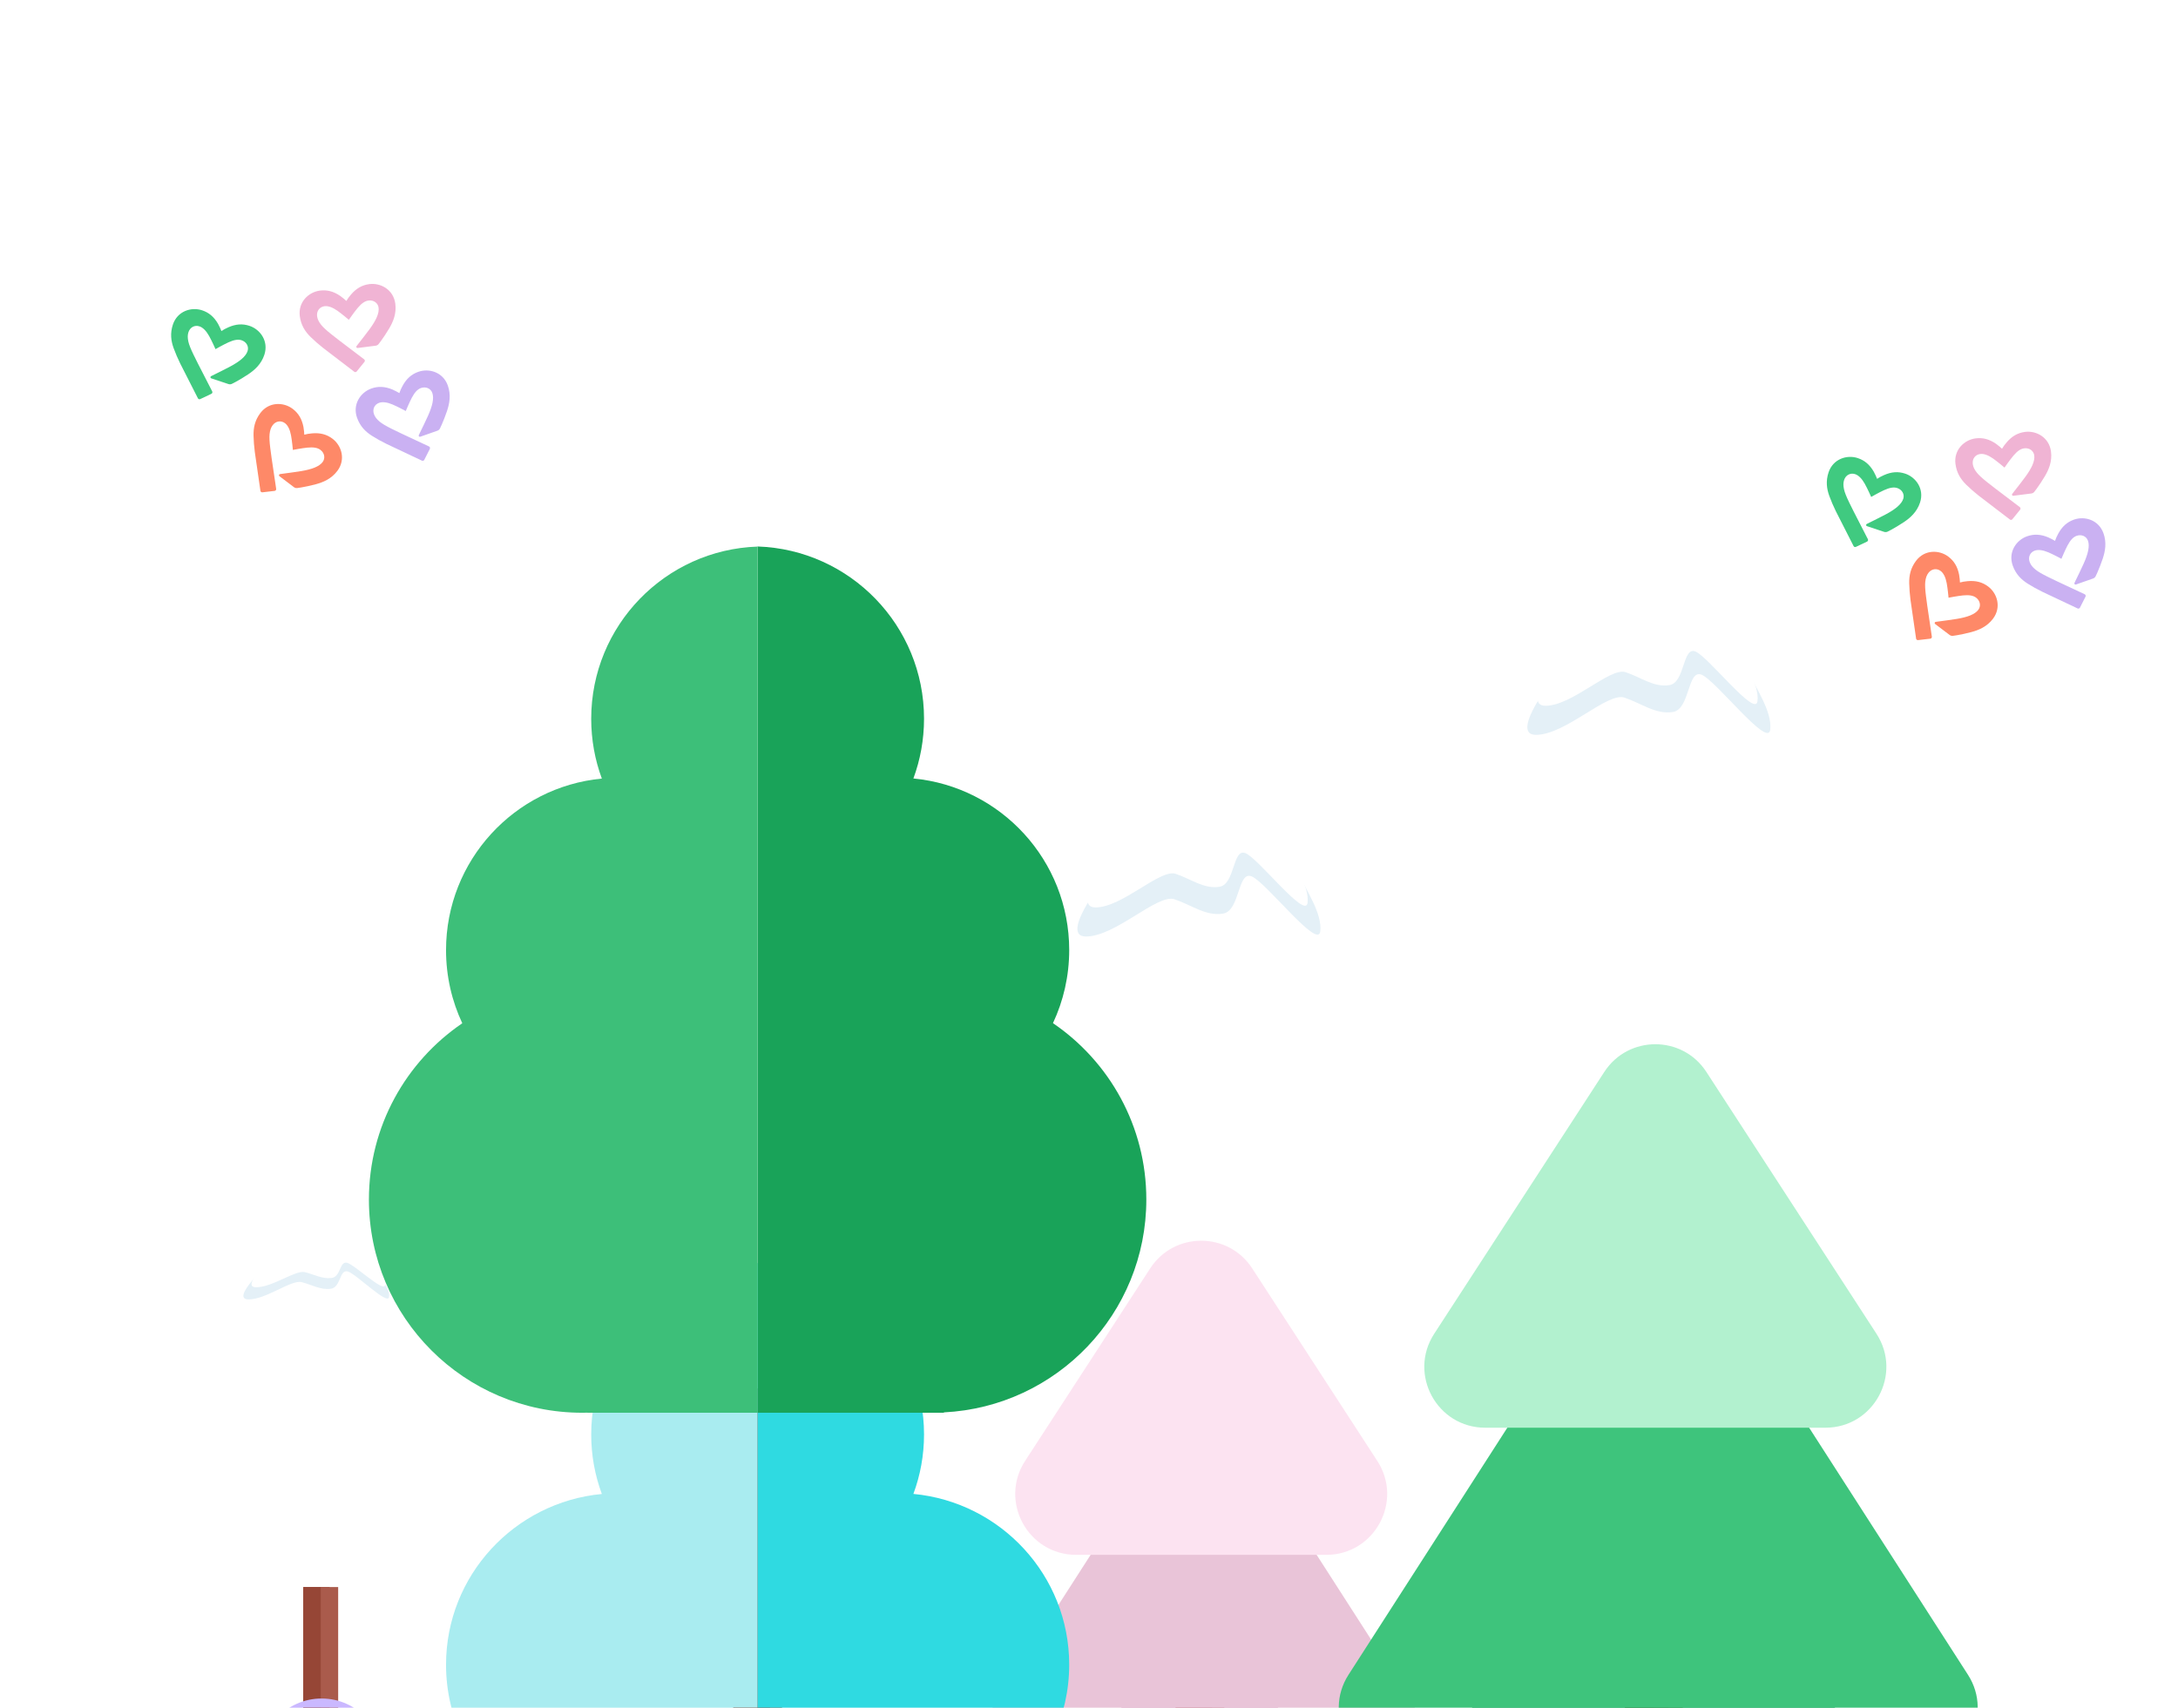
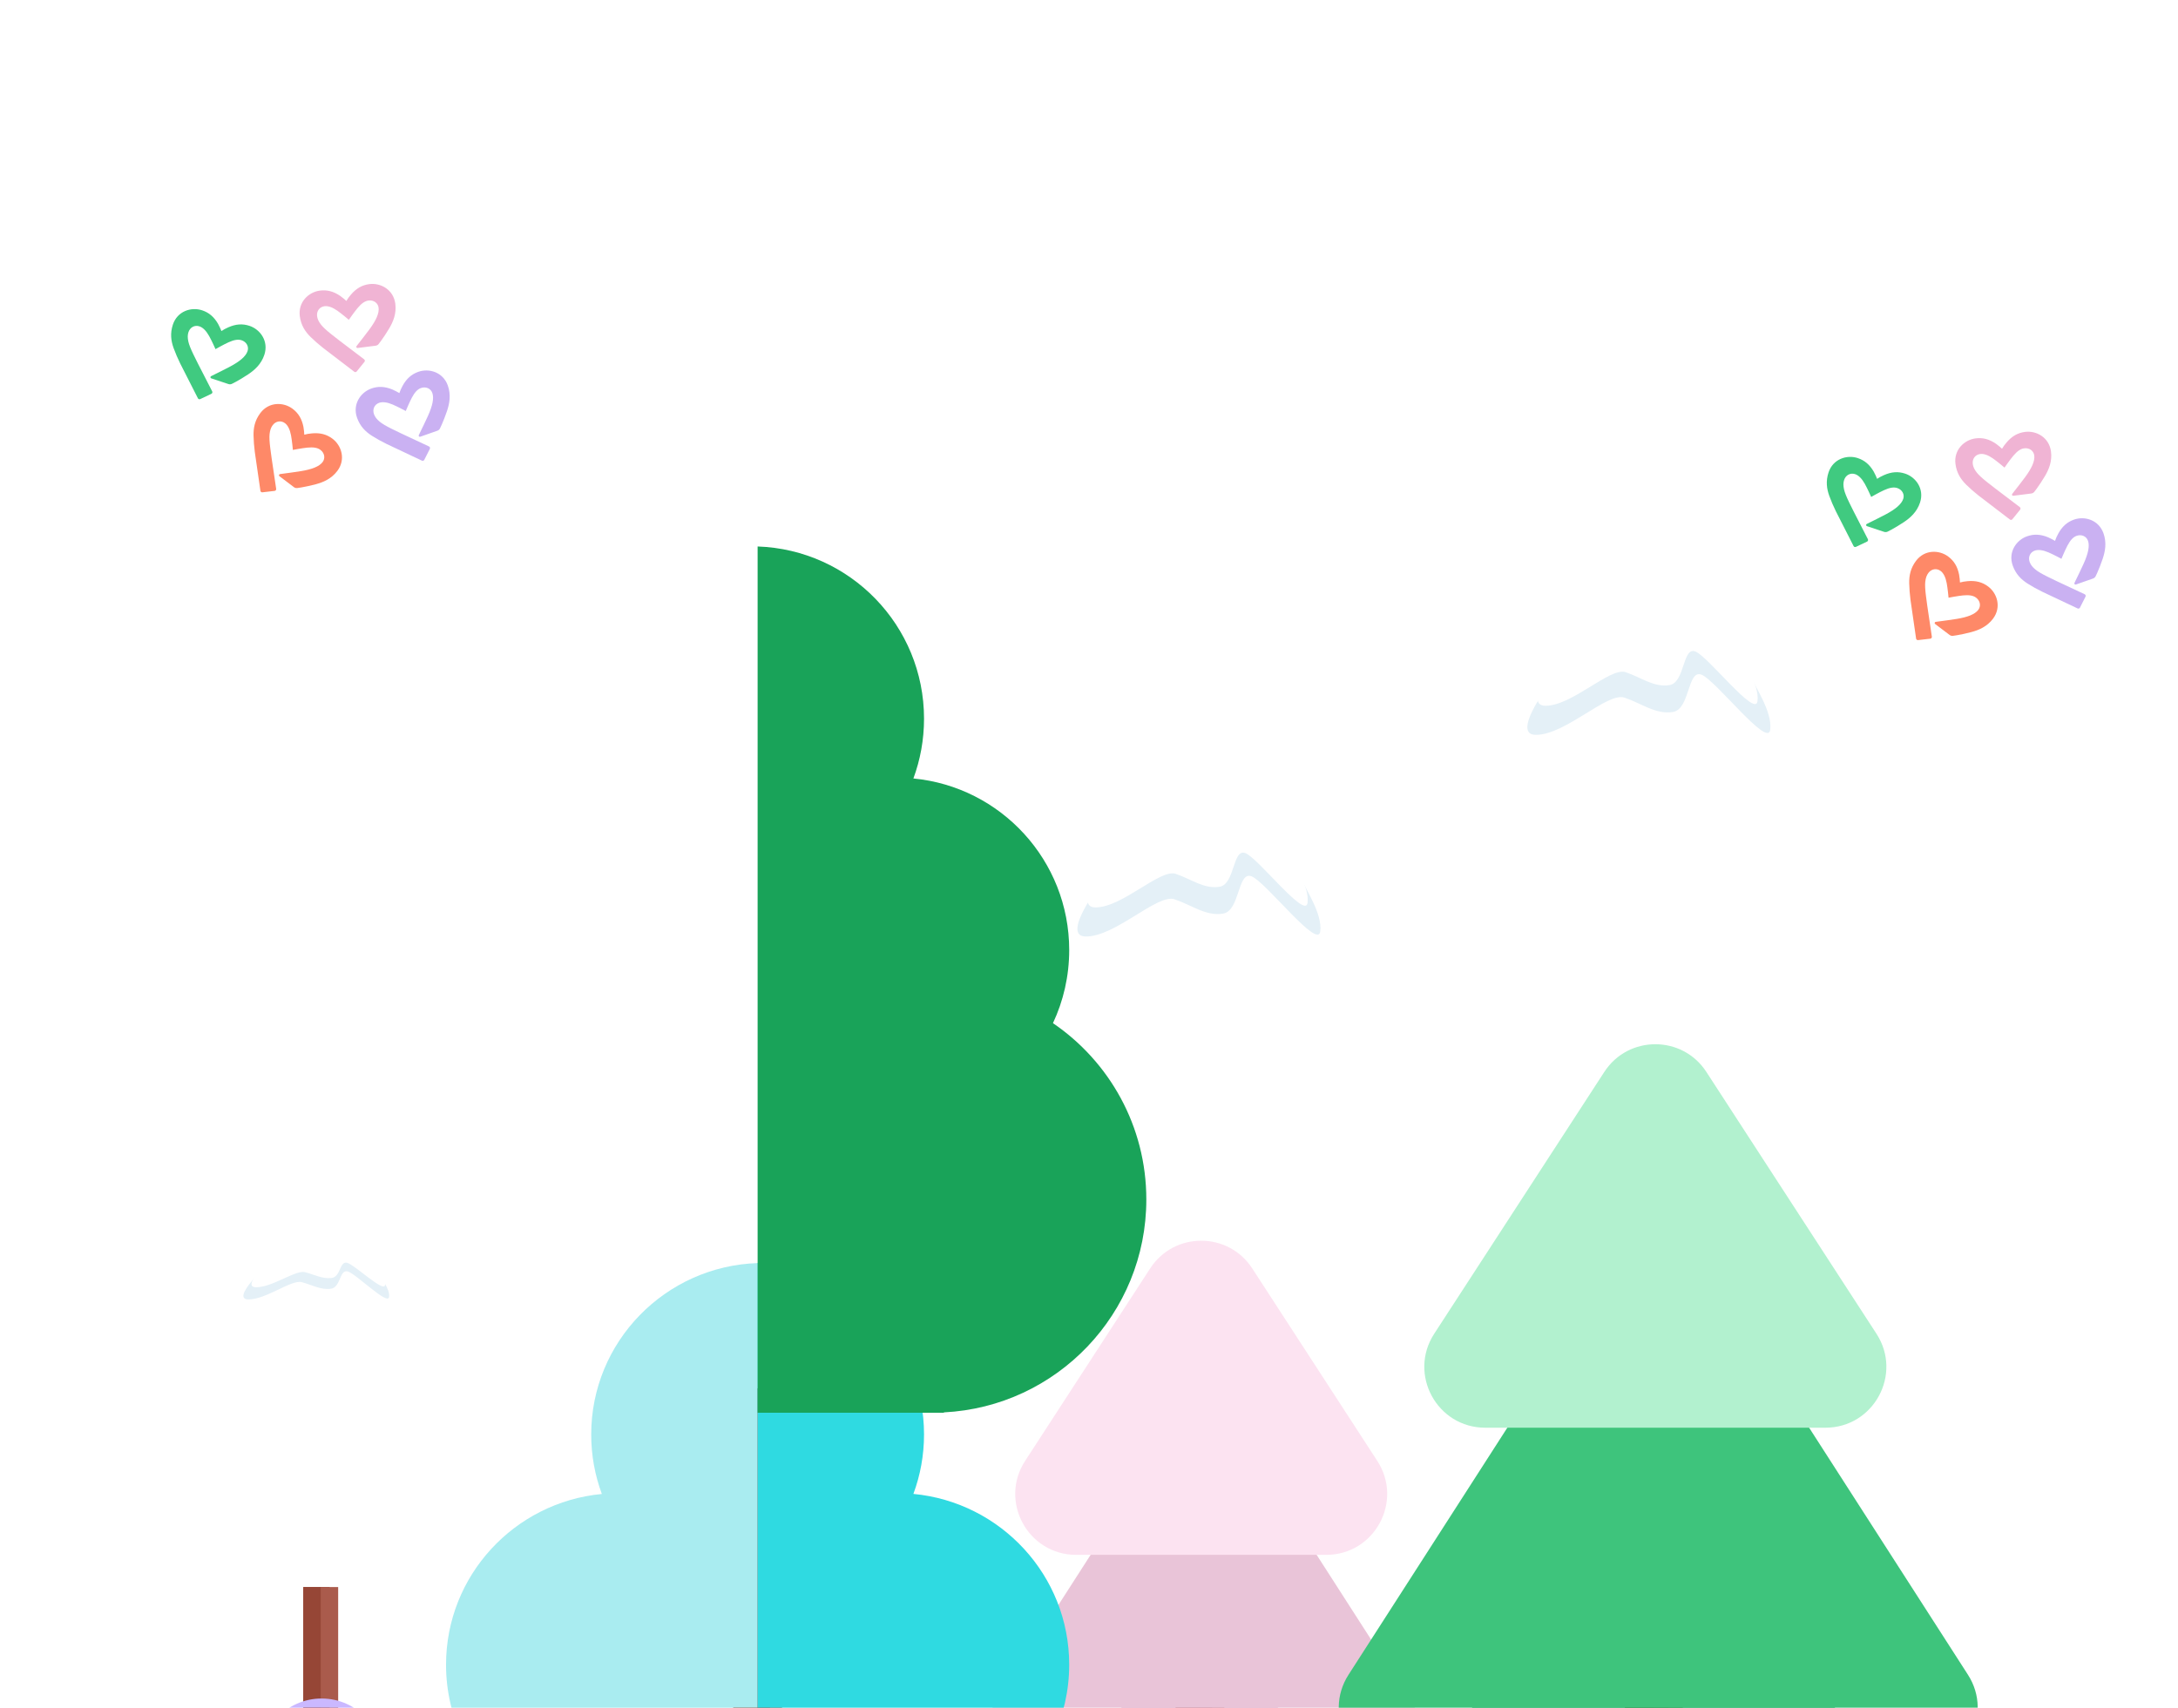
<svg xmlns="http://www.w3.org/2000/svg" width="663" height="520" viewBox="0 0 663 520" fill="none">
  <path d="M75.917 99.202C73.818 98.514 71.783 98.658 69.513 99.658C68.651 100.038 68.042 100.368 67.404 100.803C67.229 100.361 66.814 99.36 66.397 98.636C65.158 96.485 63.603 95.163 61.505 94.475C58.198 93.39 53.97 94.735 52.616 98.865C51.752 101.5 52.054 103.794 52.857 106.012C53.386 107.465 54.111 109.174 54.849 110.661C55.654 112.293 59.872 120.582 60.253 121.288C60.321 121.413 60.43 121.499 60.556 121.54C60.683 121.582 60.825 121.575 60.956 121.515L64.345 119.911C64.478 119.848 64.582 119.729 64.628 119.588C64.675 119.445 64.663 119.294 64.591 119.161C64.475 118.945 61.745 113.61 61.745 113.61C60.93 112.072 59.533 109.282 58.9 107.975C58.077 106.282 57.55 104.966 57.336 104.006C57.083 102.862 57.089 101.98 57.363 101.146C57.856 99.644 59.265 98.895 60.715 99.37C61.76 99.713 62.776 100.73 63.661 102.313C64.488 103.795 65.512 106.107 65.521 106.129L65.601 106.311L65.773 106.212C65.796 106.2 67.987 104.946 69.532 104.238C71.231 103.462 72.501 103.261 73.532 103.599C75.032 104.091 75.818 105.51 75.363 106.897C75.1 107.697 74.523 108.479 73.595 109.289C72.761 110.018 71.469 110.865 70.048 111.613C68.844 112.248 65.879 113.755 64.257 114.534C64.125 114.597 64.046 114.733 64.054 114.879C64.062 115.026 64.161 115.152 64.301 115.198L69.542 116.942C69.544 116.942 69.547 116.943 69.55 116.944C69.882 117.053 70.24 117.033 70.56 116.892C71.005 116.691 71.241 116.559 71.736 116.285C72.897 115.638 74.122 114.938 75.57 113.967C77.465 112.697 79.522 110.921 80.479 108.004C81.831 103.873 79.221 100.286 75.917 99.202Z" fill="#40CA80" />
  <path d="M101.203 133.575C99.437 132.25 97.463 131.732 94.992 131.951C94.054 132.033 93.371 132.151 92.628 132.357C92.603 131.883 92.532 130.801 92.37 129.982C91.888 127.547 90.84 125.796 89.073 124.47C86.29 122.381 81.854 122.297 79.245 125.772C77.58 127.99 77.13 130.26 77.178 132.618C77.212 134.164 77.35 136.015 77.571 137.661C77.81 139.465 79.141 148.669 79.276 149.46C79.3 149.6 79.375 149.717 79.482 149.796C79.588 149.876 79.725 149.916 79.869 149.901L83.594 149.47C83.739 149.454 83.876 149.375 83.965 149.256C84.056 149.135 84.092 148.988 84.067 148.839C84.027 148.598 83.154 142.668 83.154 142.668C82.876 140.95 82.45 137.859 82.27 136.419C82.035 134.55 81.959 133.135 82.064 132.157C82.192 130.992 82.481 130.159 83.008 129.457C83.957 128.193 85.532 127.936 86.753 128.852C87.632 129.512 88.268 130.802 88.598 132.585C88.904 134.254 89.132 136.773 89.133 136.796L89.15 136.995L89.346 136.956C89.371 136.952 91.849 136.468 93.54 136.294C95.397 136.105 96.665 136.322 97.533 136.974C98.795 137.921 99.083 139.517 98.207 140.685C97.701 141.358 96.904 141.913 95.764 142.382C94.741 142.805 93.246 143.192 91.659 143.444C90.315 143.659 87.023 144.133 85.237 144.35C85.091 144.367 84.973 144.471 84.933 144.612C84.894 144.753 84.947 144.904 85.065 144.993L89.468 148.327C89.471 148.329 89.473 148.331 89.475 148.333C89.754 148.542 90.1 148.638 90.449 148.607C90.935 148.56 91.201 148.511 91.757 148.41C93.064 148.171 94.45 147.901 96.133 147.447C98.335 146.853 100.854 145.832 102.697 143.376C105.304 139.899 103.984 135.663 101.203 133.575Z" fill="#FE8968" />
  <path d="M112.416 86.509C110.227 86.797 108.454 87.807 106.84 89.691C106.227 90.406 105.821 90.968 105.434 91.635C105.085 91.313 104.277 90.59 103.589 90.118C101.541 88.714 99.568 88.195 97.378 88.483C93.927 88.935 90.698 91.977 91.263 96.286C91.624 99.036 92.889 100.973 94.573 102.625C95.678 103.707 97.07 104.933 98.379 105.955C99.812 107.078 107.2 112.727 107.849 113.198C107.964 113.281 108.1 113.312 108.231 113.294C108.363 113.277 108.489 113.21 108.582 113.099L110.943 110.186C111.035 110.072 111.078 109.92 111.058 109.773C111.039 109.623 110.962 109.492 110.84 109.404C110.642 109.259 105.872 105.63 105.872 105.63C104.472 104.596 102.006 102.685 100.87 101.781C99.395 100.61 98.351 99.652 97.743 98.879C97.02 97.957 96.644 97.16 96.529 96.289C96.324 94.721 97.27 93.436 98.783 93.238C99.874 93.095 101.23 93.572 102.712 94.616C104.099 95.595 106.023 97.236 106.04 97.252L106.191 97.382L106.304 97.218C106.319 97.198 107.752 95.119 108.839 93.812C110.034 92.378 111.093 91.647 112.168 91.505C113.734 91.3 115.056 92.24 115.246 93.687C115.355 94.522 115.173 95.476 114.687 96.608C114.251 97.626 113.452 98.948 112.494 100.238C111.683 101.332 109.662 103.972 108.537 105.377C108.445 105.49 108.433 105.648 108.503 105.776C108.574 105.904 108.717 105.975 108.864 105.956L114.343 105.261C114.346 105.261 114.349 105.26 114.352 105.26C114.698 105.214 115.012 105.042 115.239 104.775C115.554 104.402 115.71 104.181 116.037 103.719C116.804 102.634 117.606 101.473 118.492 99.972C119.65 98.006 120.737 95.515 120.337 92.471C119.769 88.162 115.864 86.057 112.416 86.509Z" fill="#F0B4D4" />
  <path d="M127.325 113.217C125.244 113.957 123.722 115.317 122.54 117.497C122.09 118.324 121.811 118.959 121.572 119.692C121.163 119.451 120.222 118.913 119.45 118.596C117.154 117.653 115.115 117.559 113.034 118.299C109.755 119.465 107.235 123.116 108.691 127.211C109.621 129.824 111.264 131.453 113.257 132.716C114.564 133.542 116.183 134.449 117.677 135.174C119.313 135.971 127.721 139.945 128.455 140.27C128.585 140.327 128.723 140.328 128.849 140.284C128.974 140.239 129.082 140.147 129.15 140.019L130.848 136.676C130.914 136.545 130.924 136.388 130.875 136.248C130.824 136.105 130.721 135.994 130.584 135.933C130.36 135.833 124.935 133.285 124.935 133.285C123.349 132.568 120.537 131.216 119.237 130.57C117.55 129.734 116.328 129.016 115.571 128.388C114.67 127.638 114.136 126.937 113.841 126.11C113.312 124.62 113.968 123.165 115.405 122.654C116.441 122.285 117.868 122.468 119.536 123.178C121.097 123.844 123.323 125.046 123.343 125.058L123.518 125.153L123.593 124.968C123.604 124.946 124.569 122.613 125.358 121.107C126.226 119.454 127.107 118.517 128.13 118.154C129.617 117.625 131.107 118.266 131.596 119.641C131.878 120.435 131.901 121.406 131.662 122.615C131.449 123.702 130.945 125.162 130.279 126.624C129.716 127.863 128.293 130.869 127.488 132.478C127.421 132.609 127.442 132.765 127.538 132.876C127.634 132.986 127.789 133.026 127.929 132.976L133.14 131.148C133.143 131.147 133.146 131.146 133.148 131.145C133.477 131.028 133.748 130.793 133.915 130.485C134.144 130.054 134.25 129.805 134.473 129.285C134.996 128.063 135.537 126.76 136.088 125.106C136.808 122.942 137.348 120.278 136.32 117.385C134.861 113.292 130.601 112.052 127.325 113.217Z" fill="#CAB1F2" />
  <path d="M579.917 144.202C577.818 143.514 575.783 143.658 573.513 144.658C572.651 145.038 572.042 145.368 571.405 145.803C571.229 145.361 570.814 144.36 570.397 143.637C569.158 141.485 567.604 140.163 565.505 139.475C562.198 138.39 557.97 139.735 556.616 143.865C555.752 146.5 556.054 148.794 556.857 151.012C557.386 152.465 558.111 154.174 558.849 155.661C559.655 157.293 563.872 165.582 564.253 166.288C564.321 166.413 564.43 166.499 564.556 166.54C564.683 166.582 564.825 166.575 564.956 166.515L568.345 164.911C568.478 164.848 568.582 164.729 568.628 164.588C568.676 164.445 568.663 164.294 568.591 164.161C568.475 163.945 565.745 158.61 565.745 158.61C564.93 157.072 563.533 154.282 562.9 152.975C562.077 151.282 561.55 149.966 561.336 149.006C561.083 147.862 561.089 146.98 561.363 146.146C561.856 144.644 563.265 143.895 564.715 144.37C565.76 144.713 566.776 145.73 567.661 147.313C568.488 148.795 569.512 151.107 569.521 151.129L569.601 151.311L569.773 151.212C569.796 151.2 571.987 149.946 573.532 149.238C575.231 148.462 576.501 148.261 577.532 148.599C579.032 149.091 579.818 150.51 579.363 151.897C579.1 152.697 578.523 153.479 577.595 154.289C576.761 155.018 575.469 155.865 574.048 156.613C572.844 157.248 569.879 158.755 568.257 159.534C568.125 159.597 568.046 159.733 568.054 159.879C568.062 160.026 568.161 160.152 568.301 160.198L573.542 161.942C573.544 161.942 573.547 161.943 573.55 161.944C573.882 162.053 574.24 162.033 574.56 161.892C575.005 161.691 575.241 161.559 575.736 161.285C576.897 160.638 578.122 159.938 579.57 158.967C581.465 157.697 583.522 155.921 584.479 153.004C585.831 148.873 583.221 145.286 579.917 144.202Z" fill="#40CA80" />
  <path d="M605.203 178.575C603.437 177.25 601.463 176.732 598.992 176.951C598.054 177.033 597.371 177.151 596.628 177.357C596.603 176.883 596.532 175.801 596.37 174.982C595.888 172.547 594.84 170.796 593.073 169.47C590.29 167.381 585.854 167.297 583.245 170.772C581.58 172.99 581.13 175.26 581.178 177.618C581.212 179.164 581.35 181.015 581.571 182.661C581.81 184.465 583.141 193.669 583.276 194.46C583.3 194.6 583.375 194.717 583.482 194.796C583.588 194.876 583.725 194.916 583.869 194.901L587.593 194.47C587.739 194.454 587.876 194.375 587.965 194.256C588.056 194.135 588.092 193.988 588.067 193.839C588.027 193.598 587.154 187.668 587.154 187.668C586.877 185.95 586.45 182.859 586.271 181.419C586.035 179.55 585.959 178.135 586.064 177.157C586.192 175.992 586.481 175.159 587.008 174.457C587.957 173.193 589.533 172.936 590.753 173.852C591.632 174.512 592.268 175.802 592.598 177.585C592.904 179.254 593.132 181.773 593.133 181.796L593.151 181.995L593.346 181.956C593.371 181.952 595.849 181.468 597.539 181.294C599.397 181.105 600.665 181.322 601.533 181.974C602.795 182.921 603.083 184.517 602.207 185.685C601.701 186.358 600.904 186.913 599.765 187.382C598.741 187.805 597.246 188.192 595.659 188.444C594.315 188.659 591.023 189.133 589.237 189.35C589.092 189.367 588.973 189.471 588.934 189.612C588.894 189.753 588.947 189.904 589.065 189.993L593.468 193.327C593.47 193.329 593.473 193.331 593.475 193.333C593.754 193.542 594.1 193.638 594.449 193.607C594.935 193.56 595.201 193.511 595.757 193.41C597.064 193.171 598.45 192.901 600.133 192.447C602.335 191.853 604.854 190.832 606.697 188.376C609.304 184.899 607.984 180.663 605.203 178.575Z" fill="#FE8968" />
  <path d="M616.416 131.509C614.227 131.797 612.454 132.807 610.84 134.691C610.227 135.406 609.821 135.968 609.434 136.635C609.085 136.313 608.277 135.59 607.589 135.118C605.541 133.714 603.568 133.195 601.378 133.482C597.927 133.935 594.698 136.977 595.263 141.286C595.624 144.036 596.889 145.973 598.573 147.625C599.678 148.707 601.07 149.933 602.379 150.955C603.812 152.078 611.2 157.727 611.849 158.198C611.964 158.281 612.1 158.312 612.231 158.294C612.363 158.277 612.489 158.21 612.582 158.099L614.943 155.186C615.035 155.072 615.078 154.92 615.058 154.773C615.039 154.623 614.962 154.492 614.84 154.404C614.642 154.259 609.872 150.63 609.872 150.63C608.472 149.596 606.006 147.685 604.87 146.781C603.396 145.61 602.351 144.652 601.743 143.879C601.02 142.957 600.644 142.16 600.529 141.289C600.324 139.721 601.27 138.436 602.783 138.238C603.874 138.095 605.23 138.572 606.712 139.616C608.099 140.595 610.023 142.236 610.04 142.252L610.191 142.382L610.304 142.217C610.319 142.198 611.752 140.119 612.839 138.812C614.034 137.378 615.093 136.647 616.168 136.505C617.734 136.3 619.056 137.239 619.246 138.687C619.355 139.522 619.173 140.476 618.687 141.608C618.251 142.626 617.452 143.948 616.494 145.238C615.683 146.332 613.662 148.972 612.537 150.377C612.445 150.49 612.433 150.648 612.503 150.776C612.574 150.904 612.717 150.975 612.864 150.956L618.343 150.261C618.346 150.261 618.349 150.26 618.352 150.26C618.698 150.214 619.012 150.042 619.239 149.775C619.554 149.402 619.71 149.181 620.037 148.719C620.804 147.634 621.606 146.473 622.492 144.972C623.65 143.006 624.737 140.515 624.337 137.471C623.769 133.162 619.864 131.057 616.416 131.509Z" fill="#F0B4D4" />
  <path d="M631.325 158.217C629.244 158.957 627.722 160.317 626.54 162.497C626.09 163.324 625.811 163.959 625.572 164.692C625.163 164.451 624.222 163.913 623.45 163.596C621.154 162.653 619.115 162.559 617.034 163.299C613.755 164.465 611.235 168.116 612.691 172.211C613.621 174.824 615.264 176.453 617.257 177.716C618.564 178.542 620.183 179.449 621.677 180.174C623.313 180.971 631.721 184.945 632.455 185.27C632.585 185.327 632.723 185.328 632.849 185.284C632.974 185.239 633.082 185.147 633.15 185.019L634.848 181.676C634.914 181.545 634.924 181.388 634.875 181.248C634.824 181.105 634.721 180.994 634.584 180.933C634.36 180.833 628.935 178.285 628.935 178.285C627.349 177.568 624.537 176.216 623.237 175.57C621.55 174.734 620.328 174.016 619.571 173.388C618.67 172.638 618.136 171.937 617.841 171.11C617.312 169.62 617.968 168.165 619.405 167.654C620.441 167.285 621.868 167.468 623.536 168.178C625.097 168.844 627.323 170.046 627.343 170.058L627.518 170.153L627.593 169.968C627.604 169.946 628.569 167.613 629.358 166.107C630.226 164.454 631.107 163.517 632.13 163.154C633.617 162.625 635.107 163.266 635.596 164.641C635.878 165.435 635.901 166.406 635.662 167.615C635.449 168.702 634.945 170.162 634.279 171.624C633.716 172.863 632.293 175.869 631.488 177.478C631.421 177.609 631.442 177.765 631.538 177.876C631.634 177.986 631.789 178.026 631.929 177.976L637.14 176.148C637.143 176.147 637.146 176.146 637.148 176.145C637.477 176.028 637.748 175.793 637.915 175.485C638.144 175.054 638.25 174.805 638.473 174.285C638.996 173.063 639.537 171.76 640.088 170.106C640.808 167.942 641.348 165.278 640.32 162.385C638.861 158.292 634.601 157.052 631.325 158.217Z" fill="#CAB1F2" />
  <rect x="357.878" y="433.048" width="11.113" height="105.573" fill="#964636" />
  <rect x="357.878" y="433.048" width="11.113" height="105.573" fill="#964636" />
  <rect x="365.286" y="433.048" width="7.409" height="105.573" fill="#AA5B4C" />
  <rect x="223.23" y="422.762" width="11.113" height="105.573" fill="#964636" />
  <rect x="223.23" y="422.762" width="11.113" height="105.573" fill="#964636" />
  <rect x="230.639" y="422.762" width="7.409" height="105.573" fill="#AA5B4C" />
  <g filter="url(#filter0_dddd_1507_2920)">
    <path d="M349.635 307.113C356.931 295.816 373.456 295.816 380.752 307.113L452.607 418.369C460.567 430.693 451.719 446.939 437.048 446.939H293.339C278.668 446.939 269.821 430.693 277.78 418.369L349.635 307.113Z" fill="#E0A7C6" />
  </g>
  <g filter="url(#filter1_dddd_1507_2920)">
    <path d="M350.816 264.666C358.107 253.322 374.688 253.322 381.978 264.666L442.694 359.134C450.617 371.461 441.766 387.67 427.113 387.67H305.681C291.029 387.67 282.178 371.461 290.1 359.134L350.816 264.666Z" fill="#E9C4D8" />
  </g>
  <g filter="url(#filter2_dddd_1507_2920)">
    <path d="M350.124 247.668C357.427 236.424 373.886 236.424 381.189 247.668L419.254 306.273C427.258 318.595 418.415 334.883 403.722 334.883H327.591C312.898 334.883 304.055 318.595 312.059 306.273L350.124 247.668Z" fill="#FCE3F1" />
  </g>
  <rect x="494.64" y="412.988" width="13.225" height="125.632" fill="#964636" />
  <rect x="494.64" y="412.988" width="13.225" height="125.632" fill="#964636" />
  <rect x="503.456" y="412.988" width="8.816" height="125.632" fill="#AA5B4C" />
  <g filter="url(#filter3_dddd_1507_2920)">
    <path d="M487.787 258.548C495.084 247.251 511.608 247.251 518.905 258.548L610.874 400.948C618.833 413.273 609.986 429.519 595.315 429.519H411.377C396.706 429.519 387.858 413.273 395.818 400.948L487.787 258.548Z" fill="#1A9B55" />
  </g>
  <g filter="url(#filter4_dddd_1507_2920)">
    <path d="M489.198 208.007C496.489 196.663 513.07 196.663 520.36 208.007L599.057 330.452C606.98 342.779 598.129 358.988 583.476 358.988H426.082C411.429 358.988 402.579 342.779 410.501 330.452L489.198 208.007Z" fill="#3EC47C" />
  </g>
  <g filter="url(#filter5_dddd_1507_2920)">
    <path d="M488.364 187.842C495.668 176.598 512.127 176.598 519.43 187.842L571.21 267.562C579.213 279.884 570.37 296.172 555.677 296.172H452.118C437.425 296.172 428.582 279.884 436.585 267.562L488.364 187.842Z" fill="#B2F1CF" />
  </g>
  <path d="M330.569 285.152C321.523 285.152 338.108 263.644 348.835 252.89C361.882 238.067 374.059 241.555 382.757 249.402C391.455 257.25 395.804 266.841 395.804 266.841C397.253 270.619 402.593 278.045 401.897 283.626C401.201 289.206 385.366 268.585 381.017 266.841C376.668 265.097 377.538 277.304 372.319 278.176C367.101 279.048 362.752 275.56 357.533 273.816C352.314 272.073 339.615 285.152 330.569 285.152Z" fill="#E4F0F7" />
  <path d="M333.47 276.296C325.284 276.296 340.293 256.88 350.001 247.171C361.809 233.789 372.829 236.938 380.701 244.022C388.573 251.107 392.508 259.766 392.508 259.766C393.82 263.177 398.653 269.881 398.023 274.919C397.393 279.957 383.062 261.34 379.127 259.766C375.191 258.191 375.978 269.212 371.255 269.999C366.532 270.786 362.596 267.638 357.873 266.063C353.15 264.489 341.657 276.296 333.47 276.296Z" fill="white" />
  <path d="M467.536 223.752C458.49 223.752 475.074 202.244 485.802 191.49C498.849 176.667 511.026 180.155 519.724 188.003C528.421 195.85 532.77 205.441 532.77 205.441C534.22 209.22 539.56 216.646 538.864 222.226C538.168 227.807 522.333 207.185 517.984 205.441C513.635 203.698 514.505 215.905 509.286 216.777C504.067 217.649 499.718 214.161 494.5 212.417C489.281 210.673 476.582 223.752 467.536 223.752Z" fill="#E4F0F7" />
  <path d="M470.438 214.898C462.251 214.898 477.26 195.481 486.968 185.773C498.776 172.391 509.796 175.539 517.668 182.624C525.54 189.709 529.476 198.367 529.476 198.367C530.788 201.778 535.62 208.483 534.99 213.52C534.361 218.558 520.03 199.942 516.094 198.367C512.158 196.793 512.945 207.813 508.222 208.601C503.499 209.388 499.563 206.239 494.84 204.665C490.117 203.09 478.624 214.898 470.438 214.898Z" fill="white" />
  <rect x="92.328" y="483.229" width="7.961" height="57.857" fill="#964636" />
  <rect x="92.328" y="483.229" width="7.961" height="57.857" fill="#964636" />
  <rect x="97.635" y="483.229" width="5.307" height="57.857" fill="#AA5B4C" />
  <g filter="url(#filter6_dddd_1507_2920)">
    <path d="M83.416 417.775C90.815 409.011 104.322 409.011 111.721 417.775L147.682 460.372C157.848 472.414 149.288 490.842 133.529 490.842H61.608C45.849 490.842 37.289 472.414 47.455 460.372L83.416 417.775Z" fill="#795AD3" />
  </g>
  <g filter="url(#filter7_dddd_1507_2920)">
    <path d="M84.25 394.546C91.652 385.735 105.211 385.735 112.613 394.546L140.655 427.925C150.779 439.975 142.212 458.361 126.474 458.361H70.389C54.651 458.361 46.084 439.975 56.207 427.925L84.25 394.546Z" fill="#8F75DD" />
  </g>
  <g filter="url(#filter8_dddd_1507_2920)">
    <path d="M83.782 385.16C91.179 376.448 104.623 376.448 112.02 385.16L123.705 398.923C133.92 410.955 125.369 429.432 109.586 429.432H86.216C70.433 429.432 61.882 410.955 72.097 398.923L83.782 385.16Z" fill="#CAB8FF" />
  </g>
  <path d="M75.654 395.646C70.229 395.646 80.174 385.668 86.607 380.678C94.431 373.802 101.733 375.42 106.949 379.06C112.165 382.701 114.772 387.151 114.772 387.151C115.642 388.904 118.844 392.349 118.426 394.938C118.009 397.527 108.513 387.96 105.906 387.151C103.298 386.342 103.819 392.005 100.69 392.41C97.56 392.814 94.952 391.196 91.823 390.387C88.694 389.578 81.078 395.646 75.654 395.646Z" fill="#E4F0F7" />
  <path d="M77.989 391.948C73.017 391.948 82.133 383.217 88.029 378.852C95.201 372.835 101.895 374.25 106.676 377.436C111.457 380.622 113.848 384.515 113.848 384.515C114.645 386.049 117.58 389.064 117.197 391.329C116.815 393.594 108.11 385.223 105.72 384.515C103.329 383.807 103.807 388.763 100.939 389.117C98.07 389.471 95.679 388.055 92.811 387.347C89.942 386.639 82.961 391.948 77.989 391.948Z" fill="white" />
  <g filter="url(#filter9_dddd_1507_2920)">
    <path fill-rule="evenodd" clip-rule="evenodd" d="M230.625 166.424C202.486 167.378 179.968 190.384 179.968 218.624C179.968 224.99 181.113 231.09 183.208 236.732C156.593 239.259 135.778 261.572 135.778 288.724C135.778 296.647 137.55 304.158 140.722 310.886C123.567 322.512 112.301 342.108 112.301 364.323C112.301 396.253 135.575 422.773 166.159 427.992V428.924H177.143L177.207 428.924L177.27 428.924H230.625V166.424Z" fill="#A9ECF0" />
  </g>
  <g filter="url(#filter10_dddd_1507_2920)">
    <path fill-rule="evenodd" clip-rule="evenodd" d="M281.283 218.6C281.283 190.356 258.765 167.348 230.626 166.393V428.925H284.044H295.092V427.993C325.676 422.772 348.95 396.249 348.95 364.315C348.95 342.098 337.684 322.499 320.529 310.872C323.701 304.144 325.473 296.632 325.473 288.708C325.473 261.553 304.658 239.237 278.043 236.709C280.138 231.067 281.283 224.966 281.283 218.6Z" fill="#2FDAE1" />
  </g>
  <path fill-rule="evenodd" clip-rule="evenodd" d="M281.283 218.839C281.283 190.466 258.765 167.352 230.626 166.393V430.157H287.323V430.045C321.646 428.337 348.95 399.968 348.95 365.221C348.95 342.902 337.684 323.214 320.529 311.533C323.701 304.774 325.473 297.228 325.473 289.268C325.473 261.988 304.658 239.57 278.044 237.031C280.138 231.363 281.283 225.234 281.283 218.839Z" fill="#19A359" />
-   <path fill-rule="evenodd" clip-rule="evenodd" d="M230.625 166.424C202.486 167.383 179.968 190.497 179.968 218.869C179.968 225.265 181.113 231.394 183.207 237.062C156.593 239.601 135.778 262.019 135.778 289.299C135.778 297.259 137.55 304.805 140.722 311.564C123.567 323.245 112.301 342.932 112.301 365.252C112.301 401.098 141.36 430.157 177.207 430.157C177.759 430.157 178.31 430.15 178.859 430.136V430.157H230.625V166.424Z" fill="#3DBF79" />
  <path d="M594.976 83.464H524.721L530.893 58.813H575.255L594.976 83.464Z" fill="white" />
  <circle cx="524.104" cy="64.36" r="19.104" fill="white" />
  <circle cx="594.976" cy="72.372" r="11.093" fill="white" />
  <circle cx="566.011" cy="55.732" r="27.732" fill="white" />
  <circle cx="303.961" cy="100.452" r="4.314" fill="white" />
  <circle cx="397.635" cy="116.475" r="4.314" fill="white" />
  <circle cx="221.381" cy="73.336" r="4.314" fill="white" />
  <circle cx="265.753" cy="144.824" r="4.314" fill="white" />
  <circle cx="479.333" cy="142.709" r="4.314" transform="rotate(149.832 479.333 142.709)" fill="white" />
  <circle cx="200.78" cy="163.662" r="4.314" transform="rotate(149.832 200.78 163.662)" fill="white" />
  <path d="M292.252 55.464H221.998L228.17 30.814H272.532L292.252 55.464Z" fill="white" />
  <circle cx="221.381" cy="36.36" r="19.104" fill="white" />
  <circle cx="292.253" cy="44.372" r="11.093" fill="white" />
  <circle cx="263.287" cy="27.732" r="27.732" fill="white" />
  <path d="M308.276 198.439H331.694" stroke="white" stroke-width="3.698" />
  <path d="M319.368 184.881V211.997" stroke="white" stroke-width="3.698" />
  <path d="M310.741 189.812L327.996 205.835" stroke="white" stroke-width="3.698" />
  <path d="M327.997 189.812L310.741 205.835" stroke="white" stroke-width="3.698" />
  <path d="M435.228 69.022H458.646" stroke="white" stroke-width="3.698" />
  <path d="M446.321 55.464V82.58" stroke="white" stroke-width="3.698" />
  <path d="M437.693 60.395L454.948 76.418" stroke="white" stroke-width="3.698" />
  <path d="M454.948 60.395L437.693 76.418" stroke="white" stroke-width="3.698" />
  <defs>
    <filter id="filter0_dddd_1507_2920" x="232.28" y="290.768" width="265.827" height="305.733" filterUnits="userSpaceOnUse" color-interpolation-filters="sRGB">
      <feFlood flood-opacity="0" result="BackgroundImageFix" />
      <feColorMatrix in="SourceAlpha" type="matrix" values="0 0 0 0 0 0 0 0 0 0 0 0 0 0 0 0 0 0 127 0" result="hardAlpha" />
      <feOffset dy="6.297" />
      <feGaussianBlur stdDeviation="7.085" />
      <feColorMatrix type="matrix" values="0 0 0 0 0 0 0 0 0 0 0 0 0 0 0 0 0 0 0.1 0" />
      <feBlend mode="normal" in2="BackgroundImageFix" result="effect1_dropShadow_1507_2920" />
      <feColorMatrix in="SourceAlpha" type="matrix" values="0 0 0 0 0 0 0 0 0 0 0 0 0 0 0 0 0 0 127 0" result="hardAlpha" />
      <feOffset dy="26.764" />
      <feGaussianBlur stdDeviation="13.382" />
      <feColorMatrix type="matrix" values="0 0 0 0 0 0 0 0 0 0 0 0 0 0 0 0 0 0 0.09 0" />
      <feBlend mode="normal" in2="effect1_dropShadow_1507_2920" result="effect2_dropShadow_1507_2920" />
      <feColorMatrix in="SourceAlpha" type="matrix" values="0 0 0 0 0 0 0 0 0 0 0 0 0 0 0 0 0 0 127 0" result="hardAlpha" />
      <feOffset dy="59.825" />
      <feGaussianBlur stdDeviation="18.105" />
      <feColorMatrix type="matrix" values="0 0 0 0 0 0 0 0 0 0 0 0 0 0 0 0 0 0 0.05 0" />
      <feBlend mode="normal" in2="effect2_dropShadow_1507_2920" result="effect3_dropShadow_1507_2920" />
      <feColorMatrix in="SourceAlpha" type="matrix" values="0 0 0 0 0 0 0 0 0 0 0 0 0 0 0 0 0 0 127 0" result="hardAlpha" />
      <feOffset dy="107.055" />
      <feGaussianBlur stdDeviation="21.254" />
      <feColorMatrix type="matrix" values="0 0 0 0 0 0 0 0 0 0 0 0 0 0 0 0 0 0 0.01 0" />
      <feBlend mode="normal" in2="effect3_dropShadow_1507_2920" result="effect4_dropShadow_1507_2920" />
      <feBlend mode="normal" in="SourceGraphic" in2="effect4_dropShadow_1507_2920" result="shape" />
    </filter>
    <filter id="filter1_dddd_1507_2920" x="249.345" y="249.861" width="234.104" height="271.628" filterUnits="userSpaceOnUse" color-interpolation-filters="sRGB">
      <feFlood flood-opacity="0" result="BackgroundImageFix" />
      <feColorMatrix in="SourceAlpha" type="matrix" values="0 0 0 0 0 0 0 0 0 0 0 0 0 0 0 0 0 0 127 0" result="hardAlpha" />
      <feOffset dy="6.297" />
      <feGaussianBlur stdDeviation="6.297" />
      <feColorMatrix type="matrix" values="0 0 0 0 0 0 0 0 0 0 0 0 0 0 0 0 0 0 0.1 0" />
      <feBlend mode="normal" in2="BackgroundImageFix" result="effect1_dropShadow_1507_2920" />
      <feColorMatrix in="SourceAlpha" type="matrix" values="0 0 0 0 0 0 0 0 0 0 0 0 0 0 0 0 0 0 127 0" result="hardAlpha" />
      <feOffset dy="23.615" />
      <feGaussianBlur stdDeviation="11.807" />
      <feColorMatrix type="matrix" values="0 0 0 0 0 0 0 0 0 0 0 0 0 0 0 0 0 0 0.09 0" />
      <feBlend mode="normal" in2="effect1_dropShadow_1507_2920" result="effect2_dropShadow_1507_2920" />
      <feColorMatrix in="SourceAlpha" type="matrix" values="0 0 0 0 0 0 0 0 0 0 0 0 0 0 0 0 0 0 127 0" result="hardAlpha" />
      <feOffset dy="53.528" />
      <feGaussianBlur stdDeviation="16.531" />
      <feColorMatrix type="matrix" values="0 0 0 0 0 0 0 0 0 0 0 0 0 0 0 0 0 0 0.05 0" />
      <feBlend mode="normal" in2="effect2_dropShadow_1507_2920" result="effect3_dropShadow_1507_2920" />
      <feColorMatrix in="SourceAlpha" type="matrix" values="0 0 0 0 0 0 0 0 0 0 0 0 0 0 0 0 0 0 127 0" result="hardAlpha" />
      <feOffset dy="96.035" />
      <feGaussianBlur stdDeviation="18.892" />
      <feColorMatrix type="matrix" values="0 0 0 0 0 0 0 0 0 0 0 0 0 0 0 0 0 0 0.01 0" />
      <feBlend mode="normal" in2="effect3_dropShadow_1507_2920" result="effect4_dropShadow_1507_2920" />
      <feBlend mode="normal" in="SourceGraphic" in2="effect4_dropShadow_1507_2920" result="shape" />
    </filter>
    <filter id="filter2_dddd_1507_2920" x="279.127" y="234.512" width="173.06" height="204.278" filterUnits="userSpaceOnUse" color-interpolation-filters="sRGB">
      <feFlood flood-opacity="0" result="BackgroundImageFix" />
      <feColorMatrix in="SourceAlpha" type="matrix" values="0 0 0 0 0 0 0 0 0 0 0 0 0 0 0 0 0 0 127 0" result="hardAlpha" />
      <feOffset dy="4.723" />
      <feGaussianBlur stdDeviation="4.723" />
      <feColorMatrix type="matrix" values="0 0 0 0 0 0 0 0 0 0 0 0 0 0 0 0 0 0 0.1 0" />
      <feBlend mode="normal" in2="BackgroundImageFix" result="effect1_dropShadow_1507_2920" />
      <feColorMatrix in="SourceAlpha" type="matrix" values="0 0 0 0 0 0 0 0 0 0 0 0 0 0 0 0 0 0 127 0" result="hardAlpha" />
      <feOffset dy="18.892" />
      <feGaussianBlur stdDeviation="9.446" />
      <feColorMatrix type="matrix" values="0 0 0 0 0 0 0 0 0 0 0 0 0 0 0 0 0 0 0.09 0" />
      <feBlend mode="normal" in2="effect1_dropShadow_1507_2920" result="effect2_dropShadow_1507_2920" />
      <feColorMatrix in="SourceAlpha" type="matrix" values="0 0 0 0 0 0 0 0 0 0 0 0 0 0 0 0 0 0 127 0" result="hardAlpha" />
      <feOffset dy="40.933" />
      <feGaussianBlur stdDeviation="12.595" />
      <feColorMatrix type="matrix" values="0 0 0 0 0 0 0 0 0 0 0 0 0 0 0 0 0 0 0.05 0" />
      <feBlend mode="normal" in2="effect2_dropShadow_1507_2920" result="effect3_dropShadow_1507_2920" />
      <feColorMatrix in="SourceAlpha" type="matrix" values="0 0 0 0 0 0 0 0 0 0 0 0 0 0 0 0 0 0 127 0" result="hardAlpha" />
      <feOffset dy="73.994" />
      <feGaussianBlur stdDeviation="14.956" />
      <feColorMatrix type="matrix" values="0 0 0 0 0 0 0 0 0 0 0 0 0 0 0 0 0 0 0.01 0" />
      <feBlend mode="normal" in2="effect3_dropShadow_1507_2920" result="effect4_dropShadow_1507_2920" />
      <feBlend mode="normal" in="SourceGraphic" in2="effect4_dropShadow_1507_2920" result="shape" />
    </filter>
    <filter id="filter3_dddd_1507_2920" x="350.318" y="242.203" width="306.056" height="336.877" filterUnits="userSpaceOnUse" color-interpolation-filters="sRGB">
      <feFlood flood-opacity="0" result="BackgroundImageFix" />
      <feColorMatrix in="SourceAlpha" type="matrix" values="0 0 0 0 0 0 0 0 0 0 0 0 0 0 0 0 0 0 127 0" result="hardAlpha" />
      <feOffset dy="6.297" />
      <feGaussianBlur stdDeviation="7.085" />
      <feColorMatrix type="matrix" values="0 0 0 0 0 0 0 0 0 0 0 0 0 0 0 0 0 0 0.1 0" />
      <feBlend mode="normal" in2="BackgroundImageFix" result="effect1_dropShadow_1507_2920" />
      <feColorMatrix in="SourceAlpha" type="matrix" values="0 0 0 0 0 0 0 0 0 0 0 0 0 0 0 0 0 0 127 0" result="hardAlpha" />
      <feOffset dy="26.764" />
      <feGaussianBlur stdDeviation="13.382" />
      <feColorMatrix type="matrix" values="0 0 0 0 0 0 0 0 0 0 0 0 0 0 0 0 0 0 0.09 0" />
      <feBlend mode="normal" in2="effect1_dropShadow_1507_2920" result="effect2_dropShadow_1507_2920" />
      <feColorMatrix in="SourceAlpha" type="matrix" values="0 0 0 0 0 0 0 0 0 0 0 0 0 0 0 0 0 0 127 0" result="hardAlpha" />
      <feOffset dy="59.825" />
      <feGaussianBlur stdDeviation="18.105" />
      <feColorMatrix type="matrix" values="0 0 0 0 0 0 0 0 0 0 0 0 0 0 0 0 0 0 0.05 0" />
      <feBlend mode="normal" in2="effect2_dropShadow_1507_2920" result="effect3_dropShadow_1507_2920" />
      <feColorMatrix in="SourceAlpha" type="matrix" values="0 0 0 0 0 0 0 0 0 0 0 0 0 0 0 0 0 0 127 0" result="hardAlpha" />
      <feOffset dy="107.055" />
      <feGaussianBlur stdDeviation="21.254" />
      <feColorMatrix type="matrix" values="0 0 0 0 0 0 0 0 0 0 0 0 0 0 0 0 0 0 0.01 0" />
      <feBlend mode="normal" in2="effect3_dropShadow_1507_2920" result="effect4_dropShadow_1507_2920" />
      <feBlend mode="normal" in="SourceGraphic" in2="effect4_dropShadow_1507_2920" result="shape" />
    </filter>
    <filter id="filter4_dddd_1507_2920" x="369.746" y="193.202" width="270.066" height="299.605" filterUnits="userSpaceOnUse" color-interpolation-filters="sRGB">
      <feFlood flood-opacity="0" result="BackgroundImageFix" />
      <feColorMatrix in="SourceAlpha" type="matrix" values="0 0 0 0 0 0 0 0 0 0 0 0 0 0 0 0 0 0 127 0" result="hardAlpha" />
      <feOffset dy="6.297" />
      <feGaussianBlur stdDeviation="6.297" />
      <feColorMatrix type="matrix" values="0 0 0 0 0 0 0 0 0 0 0 0 0 0 0 0 0 0 0.1 0" />
      <feBlend mode="normal" in2="BackgroundImageFix" result="effect1_dropShadow_1507_2920" />
      <feColorMatrix in="SourceAlpha" type="matrix" values="0 0 0 0 0 0 0 0 0 0 0 0 0 0 0 0 0 0 127 0" result="hardAlpha" />
      <feOffset dy="23.615" />
      <feGaussianBlur stdDeviation="11.807" />
      <feColorMatrix type="matrix" values="0 0 0 0 0 0 0 0 0 0 0 0 0 0 0 0 0 0 0.09 0" />
      <feBlend mode="normal" in2="effect1_dropShadow_1507_2920" result="effect2_dropShadow_1507_2920" />
      <feColorMatrix in="SourceAlpha" type="matrix" values="0 0 0 0 0 0 0 0 0 0 0 0 0 0 0 0 0 0 127 0" result="hardAlpha" />
      <feOffset dy="53.528" />
      <feGaussianBlur stdDeviation="16.531" />
      <feColorMatrix type="matrix" values="0 0 0 0 0 0 0 0 0 0 0 0 0 0 0 0 0 0 0.05 0" />
      <feBlend mode="normal" in2="effect2_dropShadow_1507_2920" result="effect3_dropShadow_1507_2920" />
      <feColorMatrix in="SourceAlpha" type="matrix" values="0 0 0 0 0 0 0 0 0 0 0 0 0 0 0 0 0 0 127 0" result="hardAlpha" />
      <feOffset dy="96.035" />
      <feGaussianBlur stdDeviation="18.892" />
      <feColorMatrix type="matrix" values="0 0 0 0 0 0 0 0 0 0 0 0 0 0 0 0 0 0 0.01 0" />
      <feBlend mode="normal" in2="effect3_dropShadow_1507_2920" result="effect4_dropShadow_1507_2920" />
      <feBlend mode="normal" in="SourceGraphic" in2="effect4_dropShadow_1507_2920" result="shape" />
    </filter>
    <filter id="filter5_dddd_1507_2920" x="403.653" y="174.686" width="200.488" height="225.393" filterUnits="userSpaceOnUse" color-interpolation-filters="sRGB">
      <feFlood flood-opacity="0" result="BackgroundImageFix" />
      <feColorMatrix in="SourceAlpha" type="matrix" values="0 0 0 0 0 0 0 0 0 0 0 0 0 0 0 0 0 0 127 0" result="hardAlpha" />
      <feOffset dy="4.723" />
      <feGaussianBlur stdDeviation="4.723" />
      <feColorMatrix type="matrix" values="0 0 0 0 0 0 0 0 0 0 0 0 0 0 0 0 0 0 0.1 0" />
      <feBlend mode="normal" in2="BackgroundImageFix" result="effect1_dropShadow_1507_2920" />
      <feColorMatrix in="SourceAlpha" type="matrix" values="0 0 0 0 0 0 0 0 0 0 0 0 0 0 0 0 0 0 127 0" result="hardAlpha" />
      <feOffset dy="18.892" />
      <feGaussianBlur stdDeviation="9.446" />
      <feColorMatrix type="matrix" values="0 0 0 0 0 0 0 0 0 0 0 0 0 0 0 0 0 0 0.09 0" />
      <feBlend mode="normal" in2="effect1_dropShadow_1507_2920" result="effect2_dropShadow_1507_2920" />
      <feColorMatrix in="SourceAlpha" type="matrix" values="0 0 0 0 0 0 0 0 0 0 0 0 0 0 0 0 0 0 127 0" result="hardAlpha" />
      <feOffset dy="40.933" />
      <feGaussianBlur stdDeviation="12.595" />
      <feColorMatrix type="matrix" values="0 0 0 0 0 0 0 0 0 0 0 0 0 0 0 0 0 0 0.05 0" />
      <feBlend mode="normal" in2="effect2_dropShadow_1507_2920" result="effect3_dropShadow_1507_2920" />
      <feColorMatrix in="SourceAlpha" type="matrix" values="0 0 0 0 0 0 0 0 0 0 0 0 0 0 0 0 0 0 127 0" result="hardAlpha" />
      <feOffset dy="73.994" />
      <feGaussianBlur stdDeviation="14.956" />
      <feColorMatrix type="matrix" values="0 0 0 0 0 0 0 0 0 0 0 0 0 0 0 0 0 0 0.01 0" />
      <feBlend mode="normal" in2="effect3_dropShadow_1507_2920" result="effect4_dropShadow_1507_2920" />
      <feBlend mode="normal" in="SourceGraphic" in2="effect4_dropShadow_1507_2920" result="shape" />
    </filter>
    <filter id="filter6_dddd_1507_2920" x="0.543" y="403.33" width="194.05" height="237.074" filterUnits="userSpaceOnUse" color-interpolation-filters="sRGB">
      <feFlood flood-opacity="0" result="BackgroundImageFix" />
      <feColorMatrix in="SourceAlpha" type="matrix" values="0 0 0 0 0 0 0 0 0 0 0 0 0 0 0 0 0 0 127 0" result="hardAlpha" />
      <feOffset dy="6.297" />
      <feGaussianBlur stdDeviation="7.085" />
      <feColorMatrix type="matrix" values="0 0 0 0 0 0 0 0 0 0 0 0 0 0 0 0 0 0 0.1 0" />
      <feBlend mode="normal" in2="BackgroundImageFix" result="effect1_dropShadow_1507_2920" />
      <feColorMatrix in="SourceAlpha" type="matrix" values="0 0 0 0 0 0 0 0 0 0 0 0 0 0 0 0 0 0 127 0" result="hardAlpha" />
      <feOffset dy="26.764" />
      <feGaussianBlur stdDeviation="13.382" />
      <feColorMatrix type="matrix" values="0 0 0 0 0 0 0 0 0 0 0 0 0 0 0 0 0 0 0.09 0" />
      <feBlend mode="normal" in2="effect1_dropShadow_1507_2920" result="effect2_dropShadow_1507_2920" />
      <feColorMatrix in="SourceAlpha" type="matrix" values="0 0 0 0 0 0 0 0 0 0 0 0 0 0 0 0 0 0 127 0" result="hardAlpha" />
      <feOffset dy="59.825" />
      <feGaussianBlur stdDeviation="18.105" />
      <feColorMatrix type="matrix" values="0 0 0 0 0 0 0 0 0 0 0 0 0 0 0 0 0 0 0.05 0" />
      <feBlend mode="normal" in2="effect2_dropShadow_1507_2920" result="effect3_dropShadow_1507_2920" />
      <feColorMatrix in="SourceAlpha" type="matrix" values="0 0 0 0 0 0 0 0 0 0 0 0 0 0 0 0 0 0 127 0" result="hardAlpha" />
      <feOffset dy="107.055" />
      <feGaussianBlur stdDeviation="21.254" />
      <feColorMatrix type="matrix" values="0 0 0 0 0 0 0 0 0 0 0 0 0 0 0 0 0 0 0.01 0" />
      <feBlend mode="normal" in2="effect3_dropShadow_1507_2920" result="effect4_dropShadow_1507_2920" />
      <feBlend mode="normal" in="SourceGraphic" in2="effect4_dropShadow_1507_2920" result="shape" />
    </filter>
    <filter id="filter7_dddd_1507_2920" x="14.047" y="381.641" width="168.768" height="210.539" filterUnits="userSpaceOnUse" color-interpolation-filters="sRGB">
      <feFlood flood-opacity="0" result="BackgroundImageFix" />
      <feColorMatrix in="SourceAlpha" type="matrix" values="0 0 0 0 0 0 0 0 0 0 0 0 0 0 0 0 0 0 127 0" result="hardAlpha" />
      <feOffset dy="6.297" />
      <feGaussianBlur stdDeviation="6.297" />
      <feColorMatrix type="matrix" values="0 0 0 0 0 0 0 0 0 0 0 0 0 0 0 0 0 0 0.1 0" />
      <feBlend mode="normal" in2="BackgroundImageFix" result="effect1_dropShadow_1507_2920" />
      <feColorMatrix in="SourceAlpha" type="matrix" values="0 0 0 0 0 0 0 0 0 0 0 0 0 0 0 0 0 0 127 0" result="hardAlpha" />
      <feOffset dy="23.615" />
      <feGaussianBlur stdDeviation="11.807" />
      <feColorMatrix type="matrix" values="0 0 0 0 0 0 0 0 0 0 0 0 0 0 0 0 0 0 0.09 0" />
      <feBlend mode="normal" in2="effect1_dropShadow_1507_2920" result="effect2_dropShadow_1507_2920" />
      <feColorMatrix in="SourceAlpha" type="matrix" values="0 0 0 0 0 0 0 0 0 0 0 0 0 0 0 0 0 0 127 0" result="hardAlpha" />
      <feOffset dy="53.528" />
      <feGaussianBlur stdDeviation="16.531" />
      <feColorMatrix type="matrix" values="0 0 0 0 0 0 0 0 0 0 0 0 0 0 0 0 0 0 0.05 0" />
      <feBlend mode="normal" in2="effect2_dropShadow_1507_2920" result="effect3_dropShadow_1507_2920" />
      <feColorMatrix in="SourceAlpha" type="matrix" values="0 0 0 0 0 0 0 0 0 0 0 0 0 0 0 0 0 0 127 0" result="hardAlpha" />
      <feOffset dy="96.035" />
      <feGaussianBlur stdDeviation="18.892" />
      <feColorMatrix type="matrix" values="0 0 0 0 0 0 0 0 0 0 0 0 0 0 0 0 0 0 0.01 0" />
      <feBlend mode="normal" in2="effect3_dropShadow_1507_2920" result="effect4_dropShadow_1507_2920" />
      <feBlend mode="normal" in="SourceGraphic" in2="effect4_dropShadow_1507_2920" result="shape" />
    </filter>
    <filter id="filter8_dddd_1507_2920" x="37.747" y="373.903" width="120.309" height="159.436" filterUnits="userSpaceOnUse" color-interpolation-filters="sRGB">
      <feFlood flood-opacity="0" result="BackgroundImageFix" />
      <feColorMatrix in="SourceAlpha" type="matrix" values="0 0 0 0 0 0 0 0 0 0 0 0 0 0 0 0 0 0 127 0" result="hardAlpha" />
      <feOffset dy="4.723" />
      <feGaussianBlur stdDeviation="4.723" />
      <feColorMatrix type="matrix" values="0 0 0 0 0 0 0 0 0 0 0 0 0 0 0 0 0 0 0.1 0" />
      <feBlend mode="normal" in2="BackgroundImageFix" result="effect1_dropShadow_1507_2920" />
      <feColorMatrix in="SourceAlpha" type="matrix" values="0 0 0 0 0 0 0 0 0 0 0 0 0 0 0 0 0 0 127 0" result="hardAlpha" />
      <feOffset dy="18.892" />
      <feGaussianBlur stdDeviation="9.446" />
      <feColorMatrix type="matrix" values="0 0 0 0 0 0 0 0 0 0 0 0 0 0 0 0 0 0 0.09 0" />
      <feBlend mode="normal" in2="effect1_dropShadow_1507_2920" result="effect2_dropShadow_1507_2920" />
      <feColorMatrix in="SourceAlpha" type="matrix" values="0 0 0 0 0 0 0 0 0 0 0 0 0 0 0 0 0 0 127 0" result="hardAlpha" />
      <feOffset dy="40.933" />
      <feGaussianBlur stdDeviation="12.595" />
      <feColorMatrix type="matrix" values="0 0 0 0 0 0 0 0 0 0 0 0 0 0 0 0 0 0 0.05 0" />
      <feBlend mode="normal" in2="effect2_dropShadow_1507_2920" result="effect3_dropShadow_1507_2920" />
      <feColorMatrix in="SourceAlpha" type="matrix" values="0 0 0 0 0 0 0 0 0 0 0 0 0 0 0 0 0 0 127 0" result="hardAlpha" />
      <feOffset dy="73.994" />
      <feGaussianBlur stdDeviation="14.956" />
      <feColorMatrix type="matrix" values="0 0 0 0 0 0 0 0 0 0 0 0 0 0 0 0 0 0 0.01 0" />
      <feBlend mode="normal" in2="effect3_dropShadow_1507_2920" result="effect4_dropShadow_1507_2920" />
      <feBlend mode="normal" in="SourceGraphic" in2="effect4_dropShadow_1507_2920" result="shape" />
    </filter>
    <filter id="filter9_dddd_1507_2920" x="65.465" y="157.796" width="211.997" height="433.824" filterUnits="userSpaceOnUse" color-interpolation-filters="sRGB">
      <feFlood flood-opacity="0" result="BackgroundImageFix" />
      <feColorMatrix in="SourceAlpha" type="matrix" values="0 0 0 0 0 0 0 0 0 0 0 0 0 0 0 0 0 0 127 0" result="hardAlpha" />
      <feOffset dy="7.395" />
      <feGaussianBlur stdDeviation="8.012" />
      <feColorMatrix type="matrix" values="0 0 0 0 0 0 0 0 0 0 0 0 0 0 0 0 0 0 0.1 0" />
      <feBlend mode="normal" in2="BackgroundImageFix" result="effect1_dropShadow_1507_2920" />
      <feColorMatrix in="SourceAlpha" type="matrix" values="0 0 0 0 0 0 0 0 0 0 0 0 0 0 0 0 0 0 127 0" result="hardAlpha" />
      <feOffset dy="29.581" />
      <feGaussianBlur stdDeviation="14.79" />
      <feColorMatrix type="matrix" values="0 0 0 0 0 0 0 0 0 0 0 0 0 0 0 0 0 0 0.09 0" />
      <feBlend mode="normal" in2="effect1_dropShadow_1507_2920" result="effect2_dropShadow_1507_2920" />
      <feColorMatrix in="SourceAlpha" type="matrix" values="0 0 0 0 0 0 0 0 0 0 0 0 0 0 0 0 0 0 127 0" result="hardAlpha" />
      <feOffset dy="65.325" />
      <feGaussianBlur stdDeviation="19.721" />
      <feColorMatrix type="matrix" values="0 0 0 0 0 0 0 0 0 0 0 0 0 0 0 0 0 0 0.05 0" />
      <feBlend mode="normal" in2="effect2_dropShadow_1507_2920" result="effect3_dropShadow_1507_2920" />
      <feColorMatrix in="SourceAlpha" type="matrix" values="0 0 0 0 0 0 0 0 0 0 0 0 0 0 0 0 0 0 127 0" result="hardAlpha" />
      <feOffset dy="115.859" />
      <feGaussianBlur stdDeviation="23.418" />
      <feColorMatrix type="matrix" values="0 0 0 0 0 0 0 0 0 0 0 0 0 0 0 0 0 0 0.01 0" />
      <feBlend mode="normal" in2="effect3_dropShadow_1507_2920" result="effect4_dropShadow_1507_2920" />
      <feBlend mode="normal" in="SourceGraphic" in2="effect4_dropShadow_1507_2920" result="shape" />
    </filter>
    <filter id="filter10_dddd_1507_2920" x="183.789" y="157.765" width="211.997" height="433.855" filterUnits="userSpaceOnUse" color-interpolation-filters="sRGB">
      <feFlood flood-opacity="0" result="BackgroundImageFix" />
      <feColorMatrix in="SourceAlpha" type="matrix" values="0 0 0 0 0 0 0 0 0 0 0 0 0 0 0 0 0 0 127 0" result="hardAlpha" />
      <feOffset dy="7.395" />
      <feGaussianBlur stdDeviation="8.012" />
      <feColorMatrix type="matrix" values="0 0 0 0 0 0 0 0 0 0 0 0 0 0 0 0 0 0 0.1 0" />
      <feBlend mode="normal" in2="BackgroundImageFix" result="effect1_dropShadow_1507_2920" />
      <feColorMatrix in="SourceAlpha" type="matrix" values="0 0 0 0 0 0 0 0 0 0 0 0 0 0 0 0 0 0 127 0" result="hardAlpha" />
      <feOffset dy="29.581" />
      <feGaussianBlur stdDeviation="14.79" />
      <feColorMatrix type="matrix" values="0 0 0 0 0 0 0 0 0 0 0 0 0 0 0 0 0 0 0.09 0" />
      <feBlend mode="normal" in2="effect1_dropShadow_1507_2920" result="effect2_dropShadow_1507_2920" />
      <feColorMatrix in="SourceAlpha" type="matrix" values="0 0 0 0 0 0 0 0 0 0 0 0 0 0 0 0 0 0 127 0" result="hardAlpha" />
      <feOffset dy="65.325" />
      <feGaussianBlur stdDeviation="19.721" />
      <feColorMatrix type="matrix" values="0 0 0 0 0 0 0 0 0 0 0 0 0 0 0 0 0 0 0.05 0" />
      <feBlend mode="normal" in2="effect2_dropShadow_1507_2920" result="effect3_dropShadow_1507_2920" />
      <feColorMatrix in="SourceAlpha" type="matrix" values="0 0 0 0 0 0 0 0 0 0 0 0 0 0 0 0 0 0 127 0" result="hardAlpha" />
      <feOffset dy="115.859" />
      <feGaussianBlur stdDeviation="23.418" />
      <feColorMatrix type="matrix" values="0 0 0 0 0 0 0 0 0 0 0 0 0 0 0 0 0 0 0.01 0" />
      <feBlend mode="normal" in2="effect3_dropShadow_1507_2920" result="effect4_dropShadow_1507_2920" />
      <feBlend mode="normal" in="SourceGraphic" in2="effect4_dropShadow_1507_2920" result="shape" />
    </filter>
  </defs>
</svg>